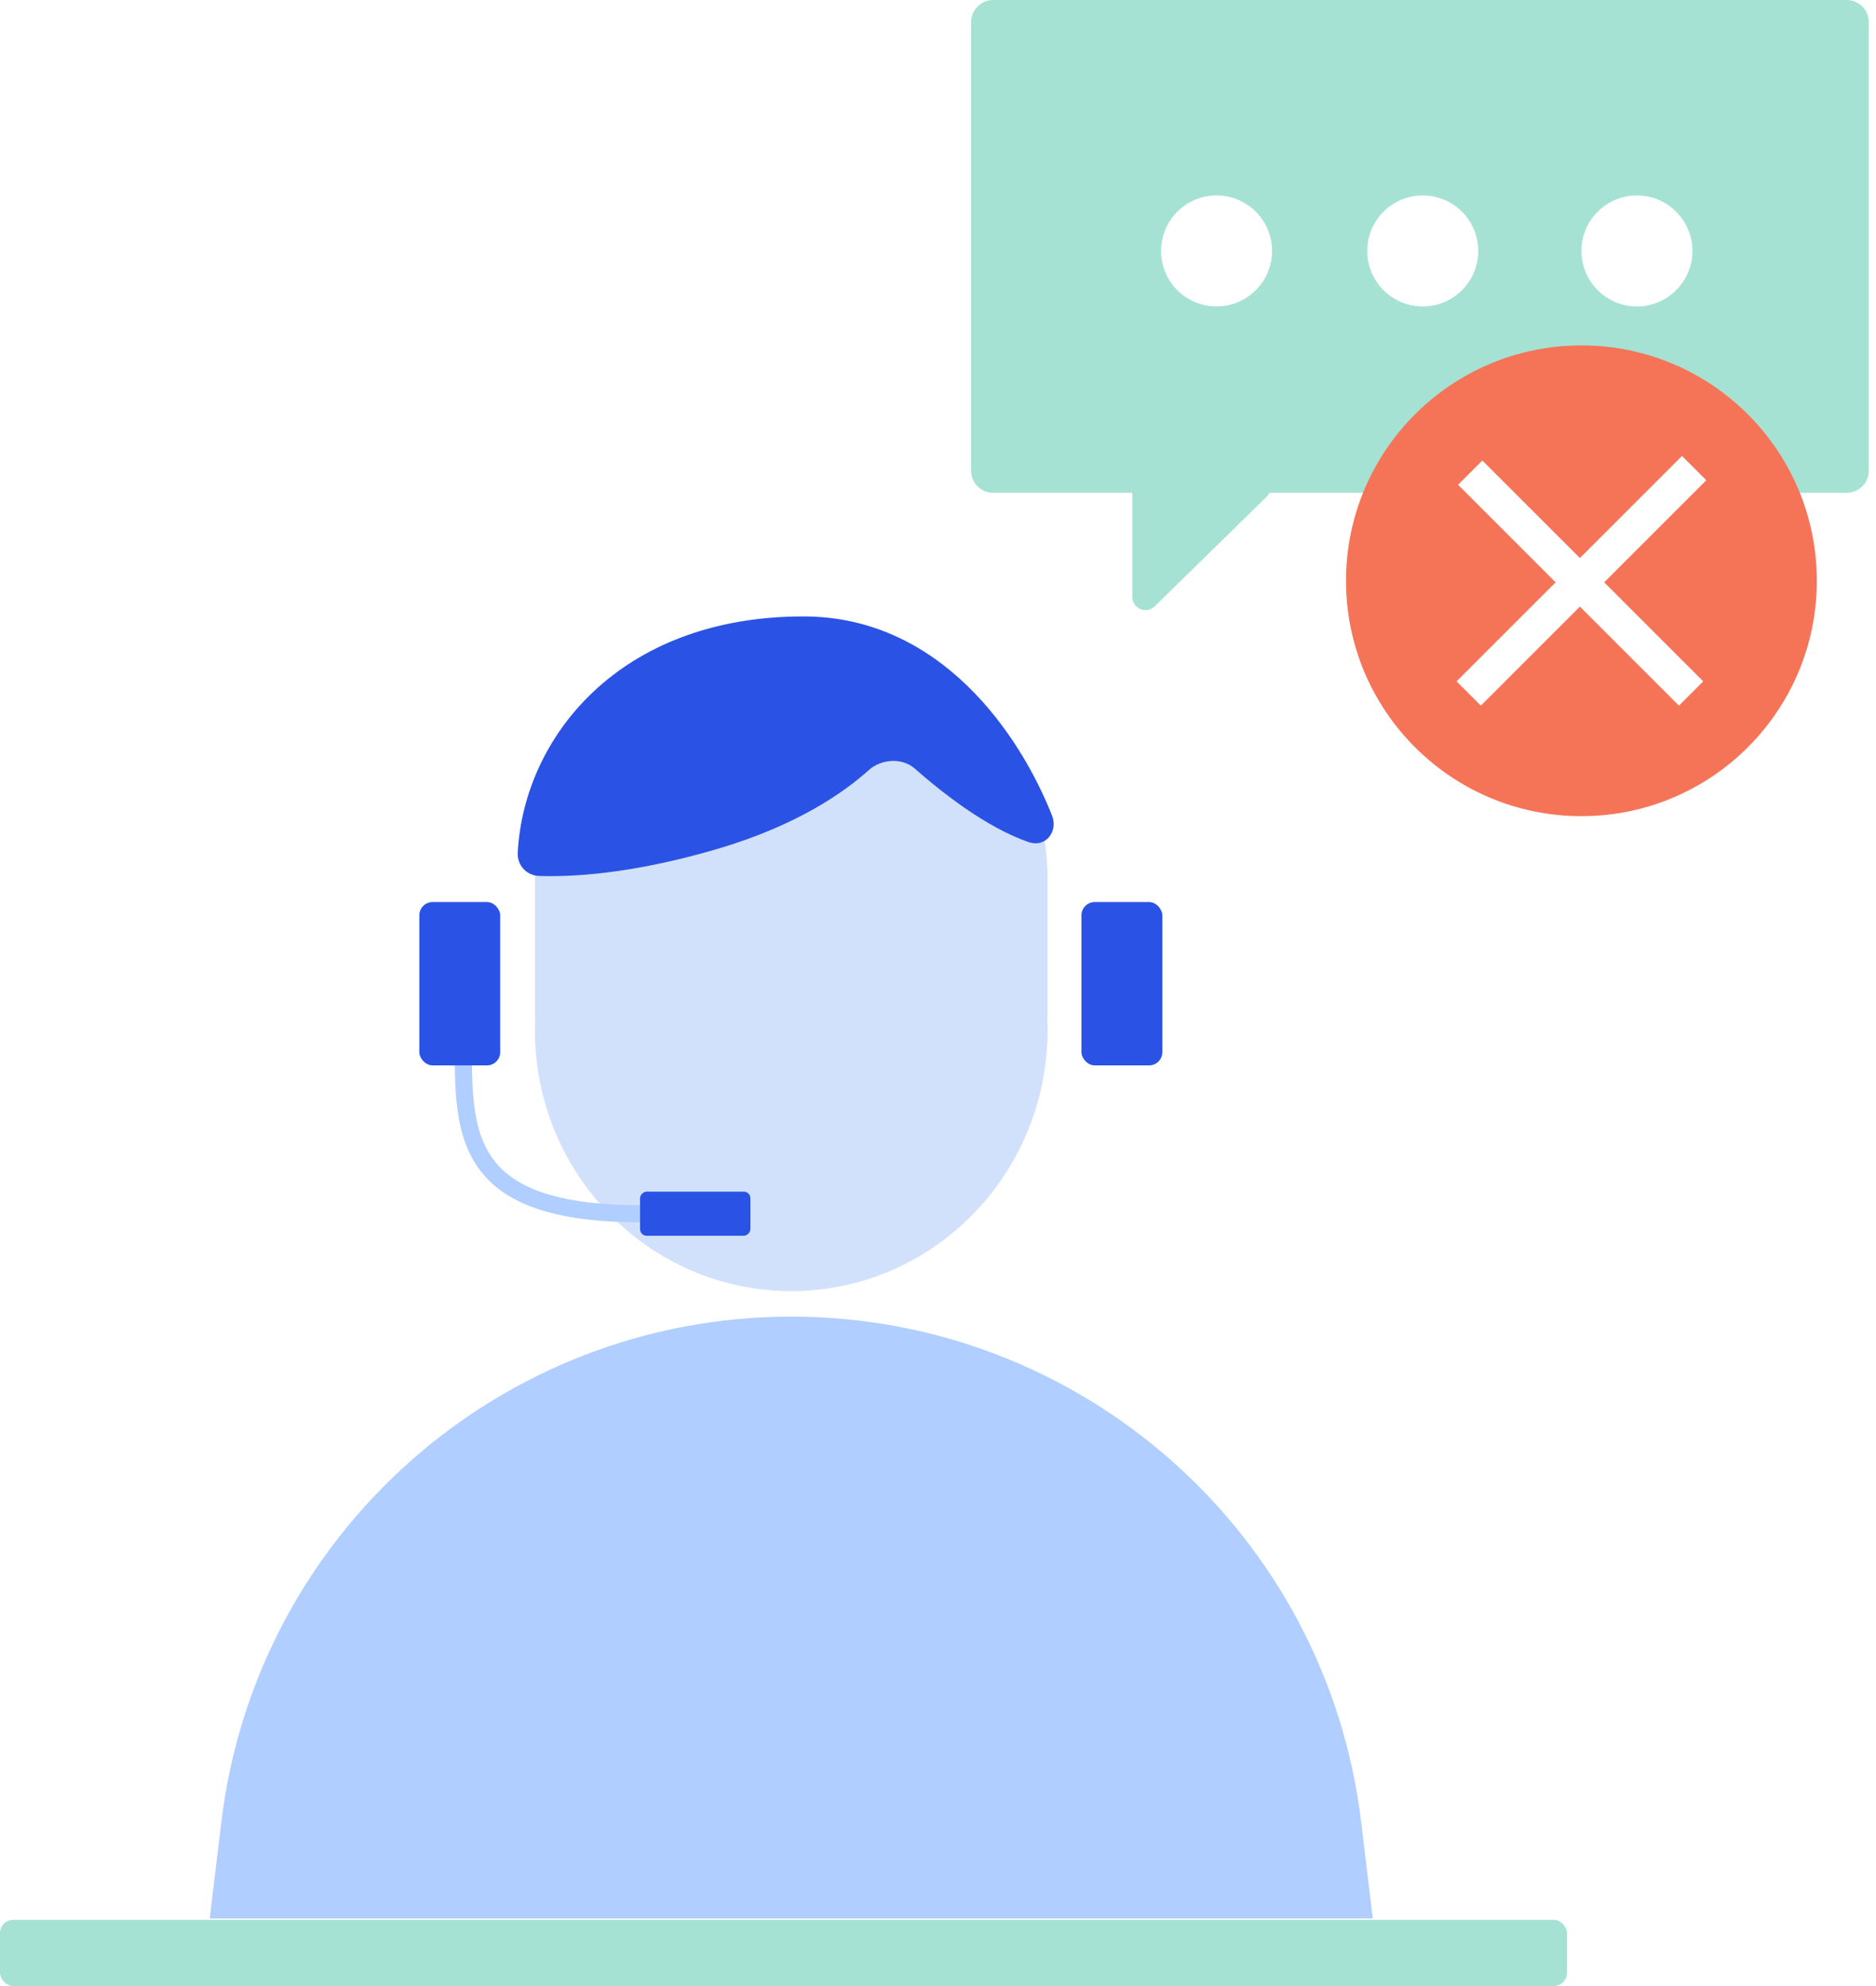
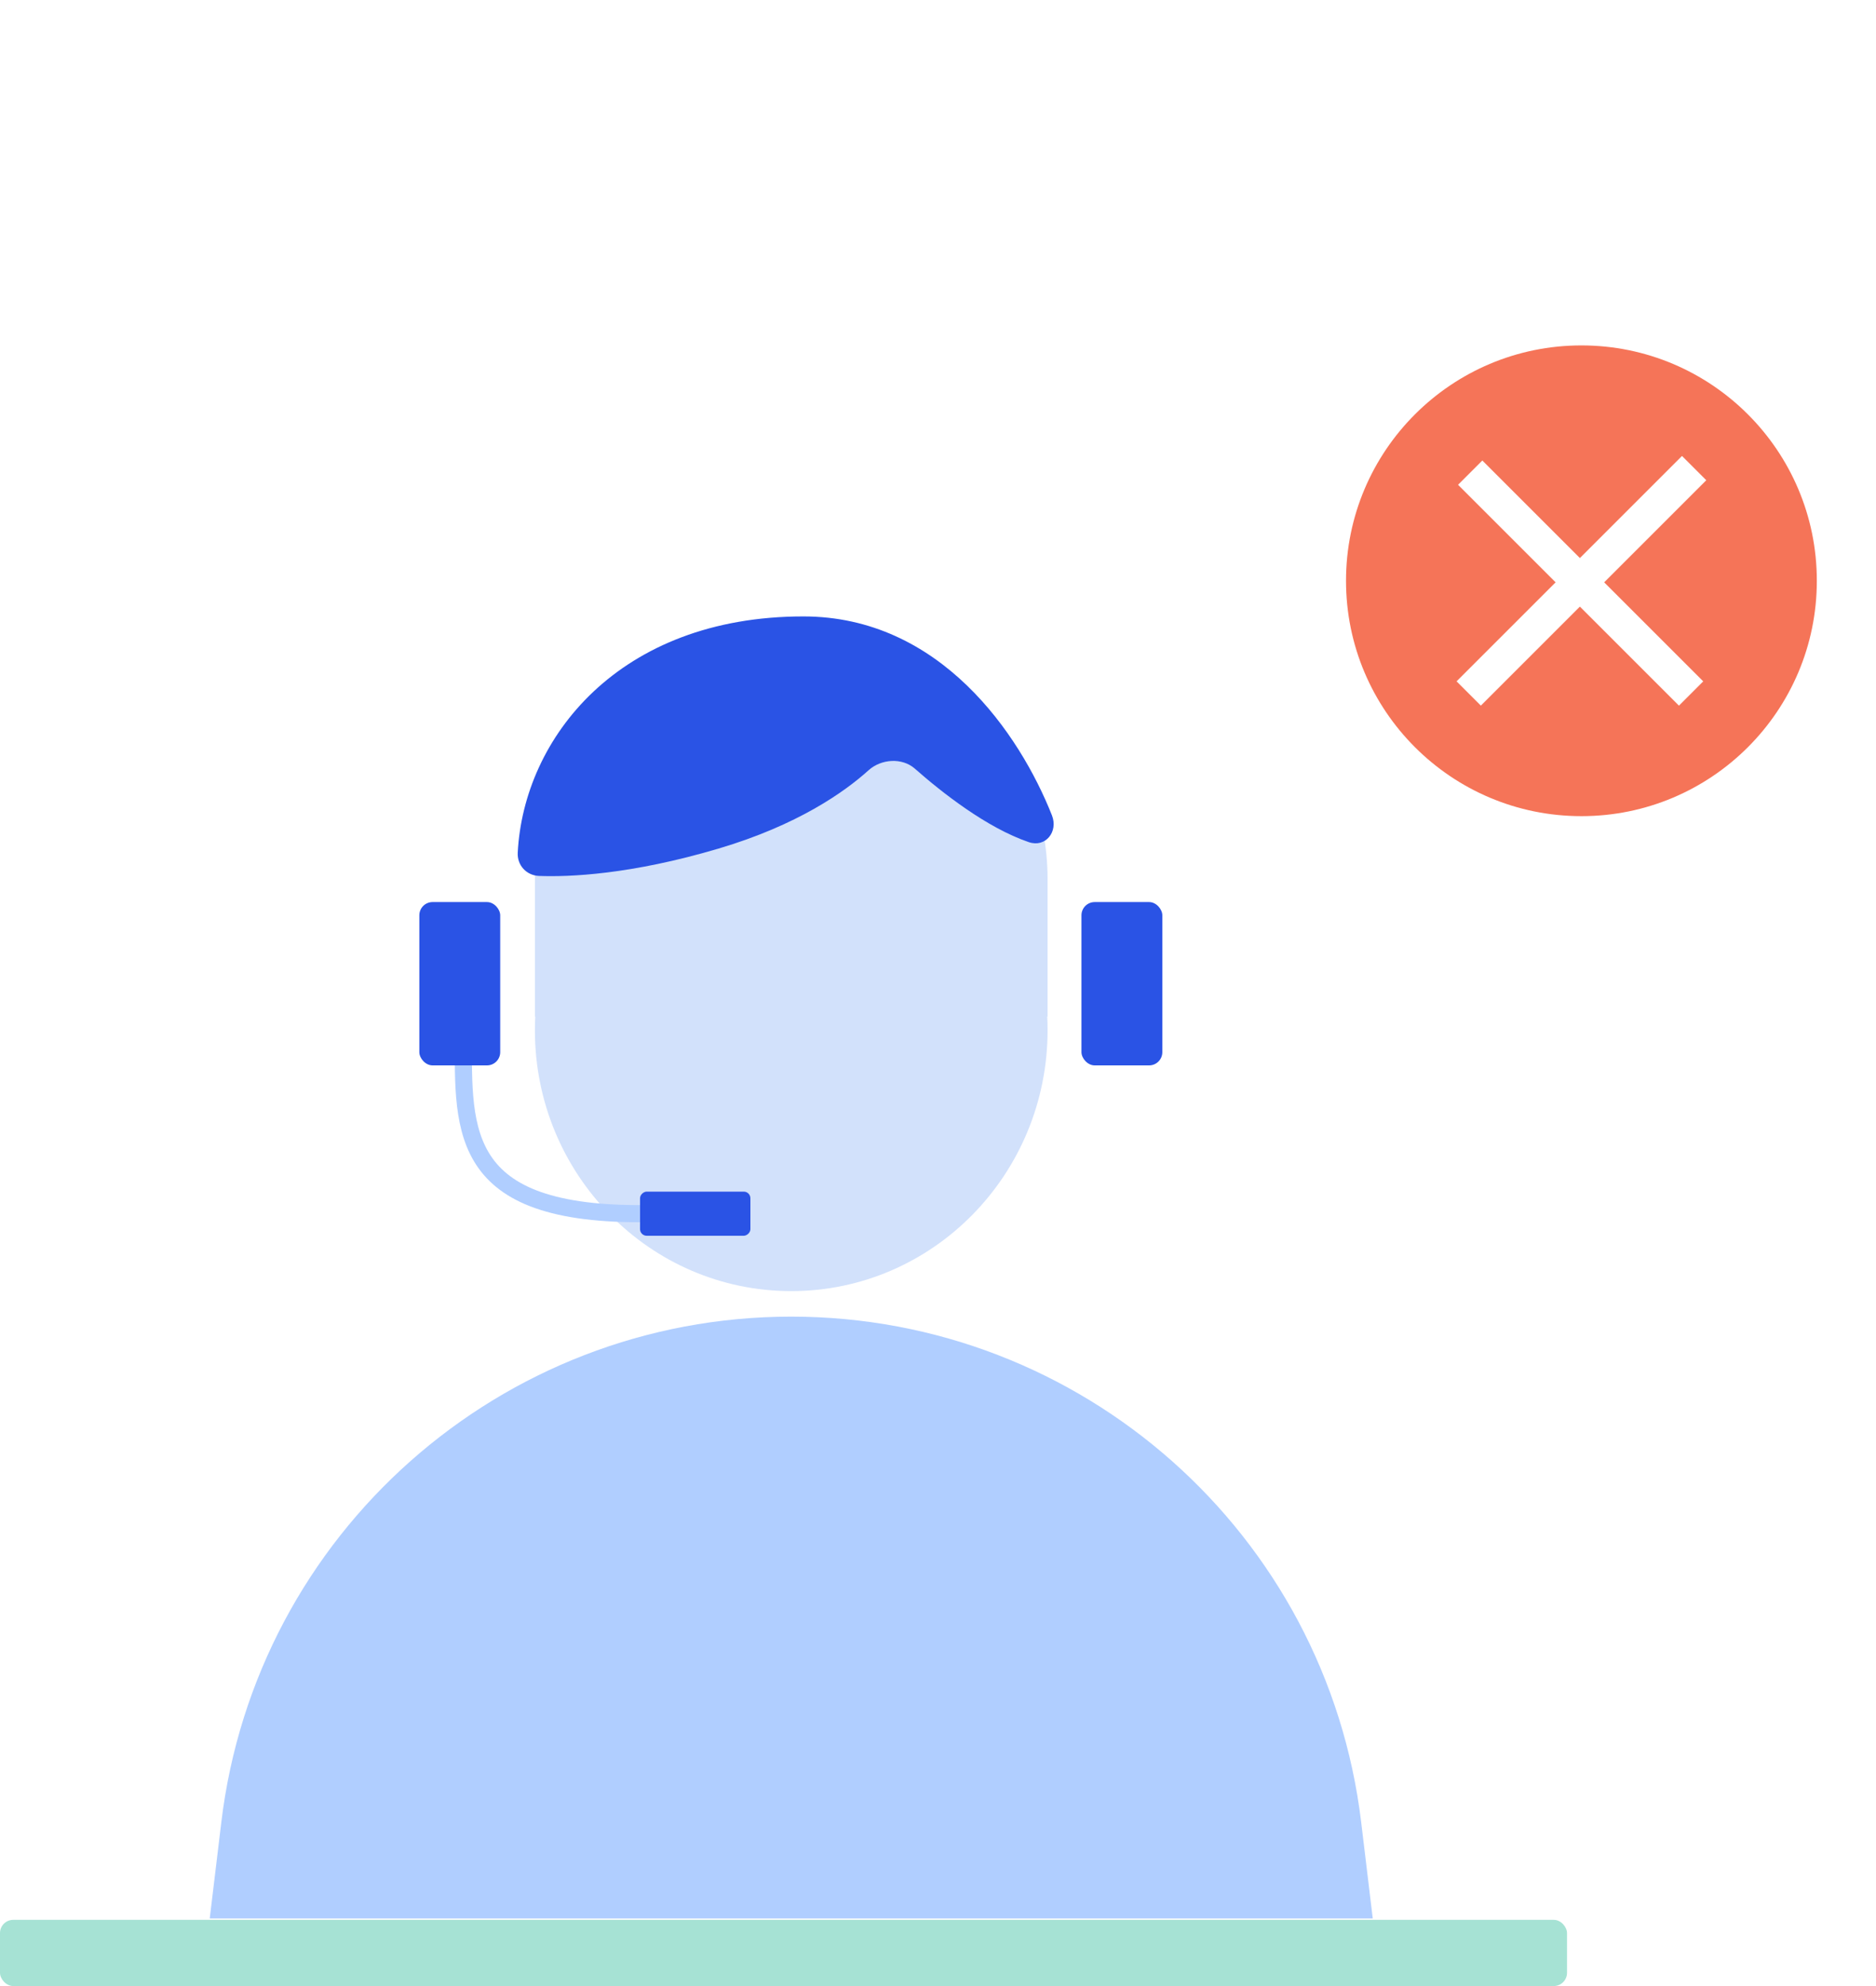
<svg xmlns="http://www.w3.org/2000/svg" width="85" height="90" viewBox="0 0 85 90" fill="none">
  <path d="M35.239 28.643C29.162 28.643 24.236 33.657 24.236 39.842V46.056C24.236 46.061 24.24 46.064 24.244 46.064C24.248 46.064 24.252 46.068 24.252 46.072C24.241 46.276 24.236 46.48 24.236 46.686C24.236 53.215 29.436 58.508 35.85 58.508C42.265 58.508 47.465 53.215 47.465 46.686C47.465 46.48 47.46 46.276 47.449 46.072C47.449 46.068 47.453 46.064 47.457 46.064C47.461 46.064 47.465 46.061 47.465 46.056V39.842C47.465 33.657 42.539 28.643 36.462 28.643H35.239Z" fill="#D2E1FB" />
  <g filter="url(#filter0_b_7171_117)">
    <path d="M41.45 34.831C42.659 35.897 44.698 37.51 46.615 38.163C47.373 38.421 47.957 37.692 47.662 36.947C46.201 33.258 42.594 27.934 36.401 27.934C28.038 27.934 23.725 33.444 23.458 38.642C23.428 39.208 23.852 39.672 24.419 39.694C25.784 39.745 28.567 39.638 32.561 38.453C36.129 37.394 38.247 35.904 39.357 34.903C39.927 34.389 40.874 34.324 41.45 34.831Z" fill="#2A53E5" />
  </g>
  <rect y="87" width="71" height="3" rx="0.6" fill="#A6E2D4" />
  <path fill-rule="evenodd" clip-rule="evenodd" d="M35.851 59.665C22.688 59.665 11.601 69.499 10.029 82.567L9.503 86.935H62.198L61.673 82.567C60.101 69.499 49.013 59.665 35.851 59.665Z" fill="#B0CEFF" />
-   <path fill-rule="evenodd" clip-rule="evenodd" d="M45 0C44.448 0 44 0.448 44 1V21.332C44 21.884 44.448 22.332 45 22.332H51.303V27.046C51.303 27.577 51.942 27.846 52.322 27.474L57.397 22.505C57.451 22.452 57.492 22.393 57.522 22.332H83.673C84.225 22.332 84.673 21.884 84.673 21.332V1C84.673 0.448 84.225 0 83.673 0H45Z" fill="#A6E2D4" />
  <circle cx="55.121" cy="11.372" r="2.514" fill="white" />
-   <circle cx="64.463" cy="11.372" r="2.514" fill="white" />
  <circle cx="74.168" cy="11.372" r="2.514" fill="white" />
  <circle cx="71.653" cy="26.319" r="10.666" fill="#F57458" />
  <path d="M76.76 21.213L66.546 31.426" stroke="white" stroke-width="1.556" />
  <path d="M66.613 21.418L76.622 31.427" stroke="white" stroke-width="1.556" />
  <path d="M21.014 46C21.005 46.149 21 46.299 21 46.45C21 51 20.5 55 29 55" stroke="#B0CEFF" stroke-width="0.776" />
  <rect x="19" y="40.878" width="3.664" height="7.402" rx="0.6" fill="#2A53E5" />
  <rect x="49" y="40.878" width="3.664" height="7.402" rx="0.6" fill="#2A53E5" />
  <rect x="34" y="54" width="2" height="5" rx="0.3" transform="rotate(90 34 54)" fill="#2A53E5" />
  <defs>
    <filter id="filter0_b_7171_117" x="22.243" y="26.721" width="26.71" height="14.196" filterUnits="userSpaceOnUse" color-interpolation-filters="sRGB">
      <feFlood flood-opacity="0" result="BackgroundImageFix" />
      <feGaussianBlur in="BackgroundImageFix" stdDeviation="0.606" />
      <feComposite in2="SourceAlpha" operator="in" result="effect1_backgroundBlur_7171_117" />
      <feBlend mode="normal" in="SourceGraphic" in2="effect1_backgroundBlur_7171_117" result="shape" />
    </filter>
  </defs>
</svg>